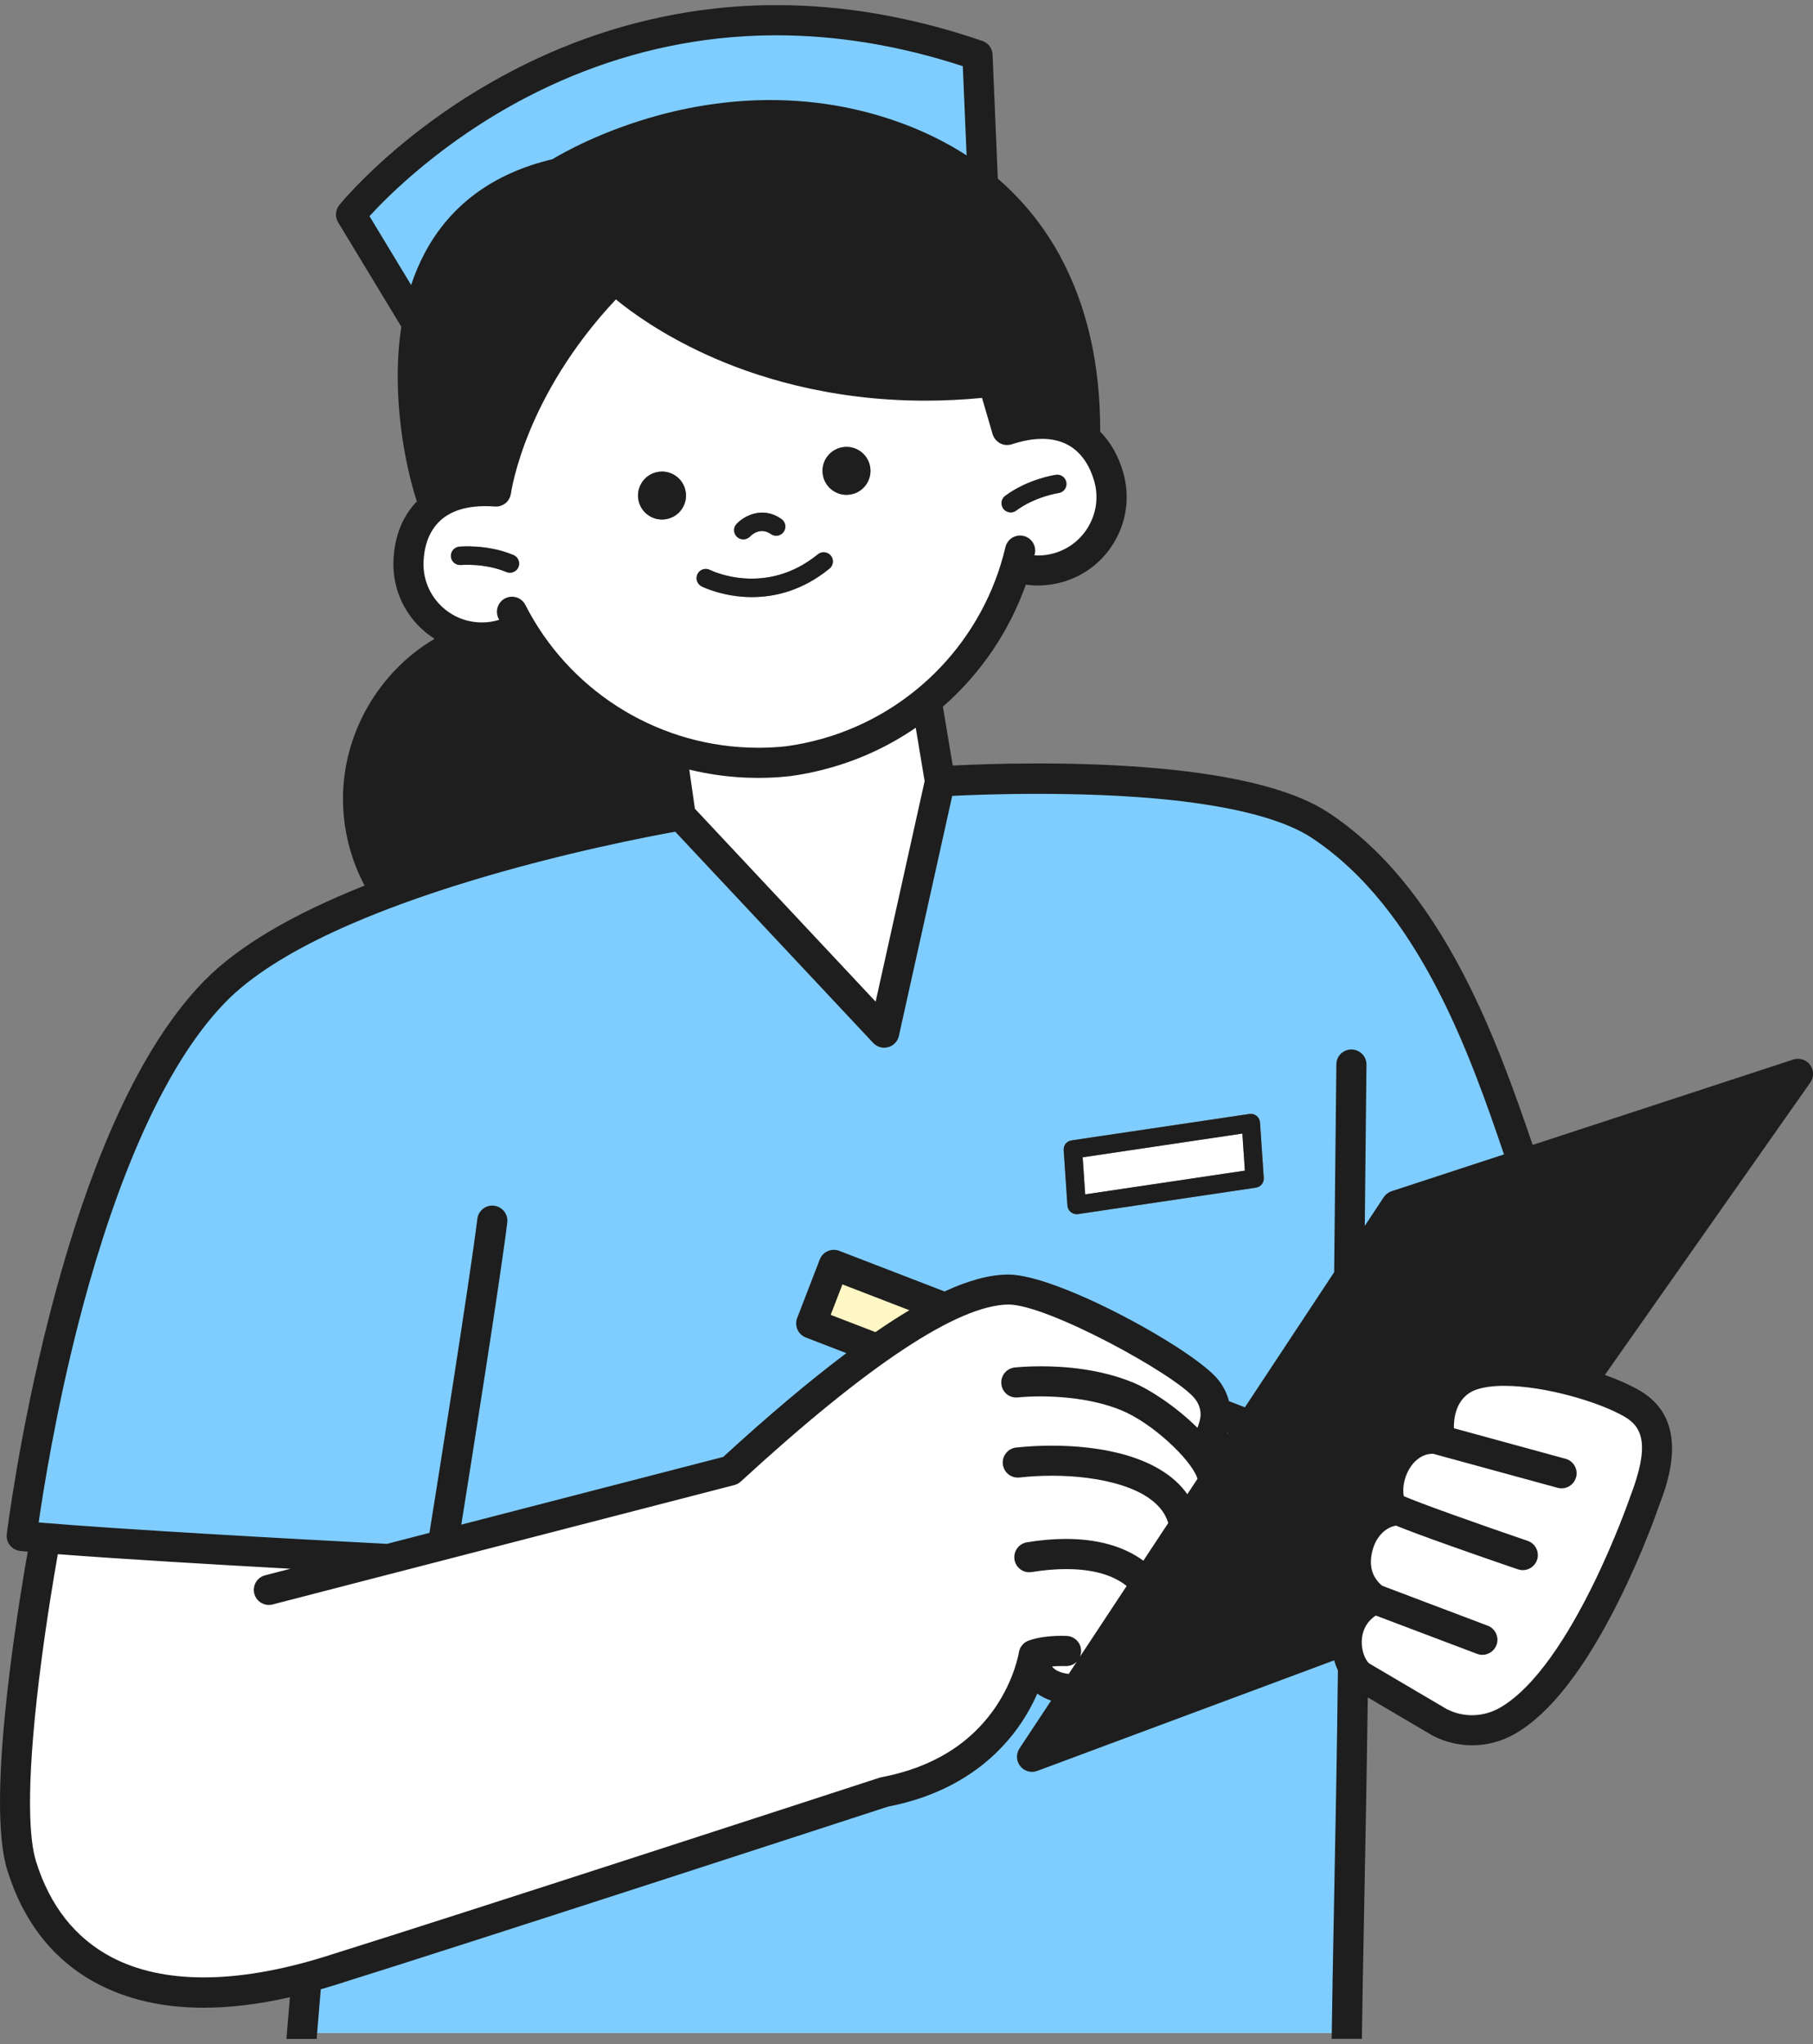
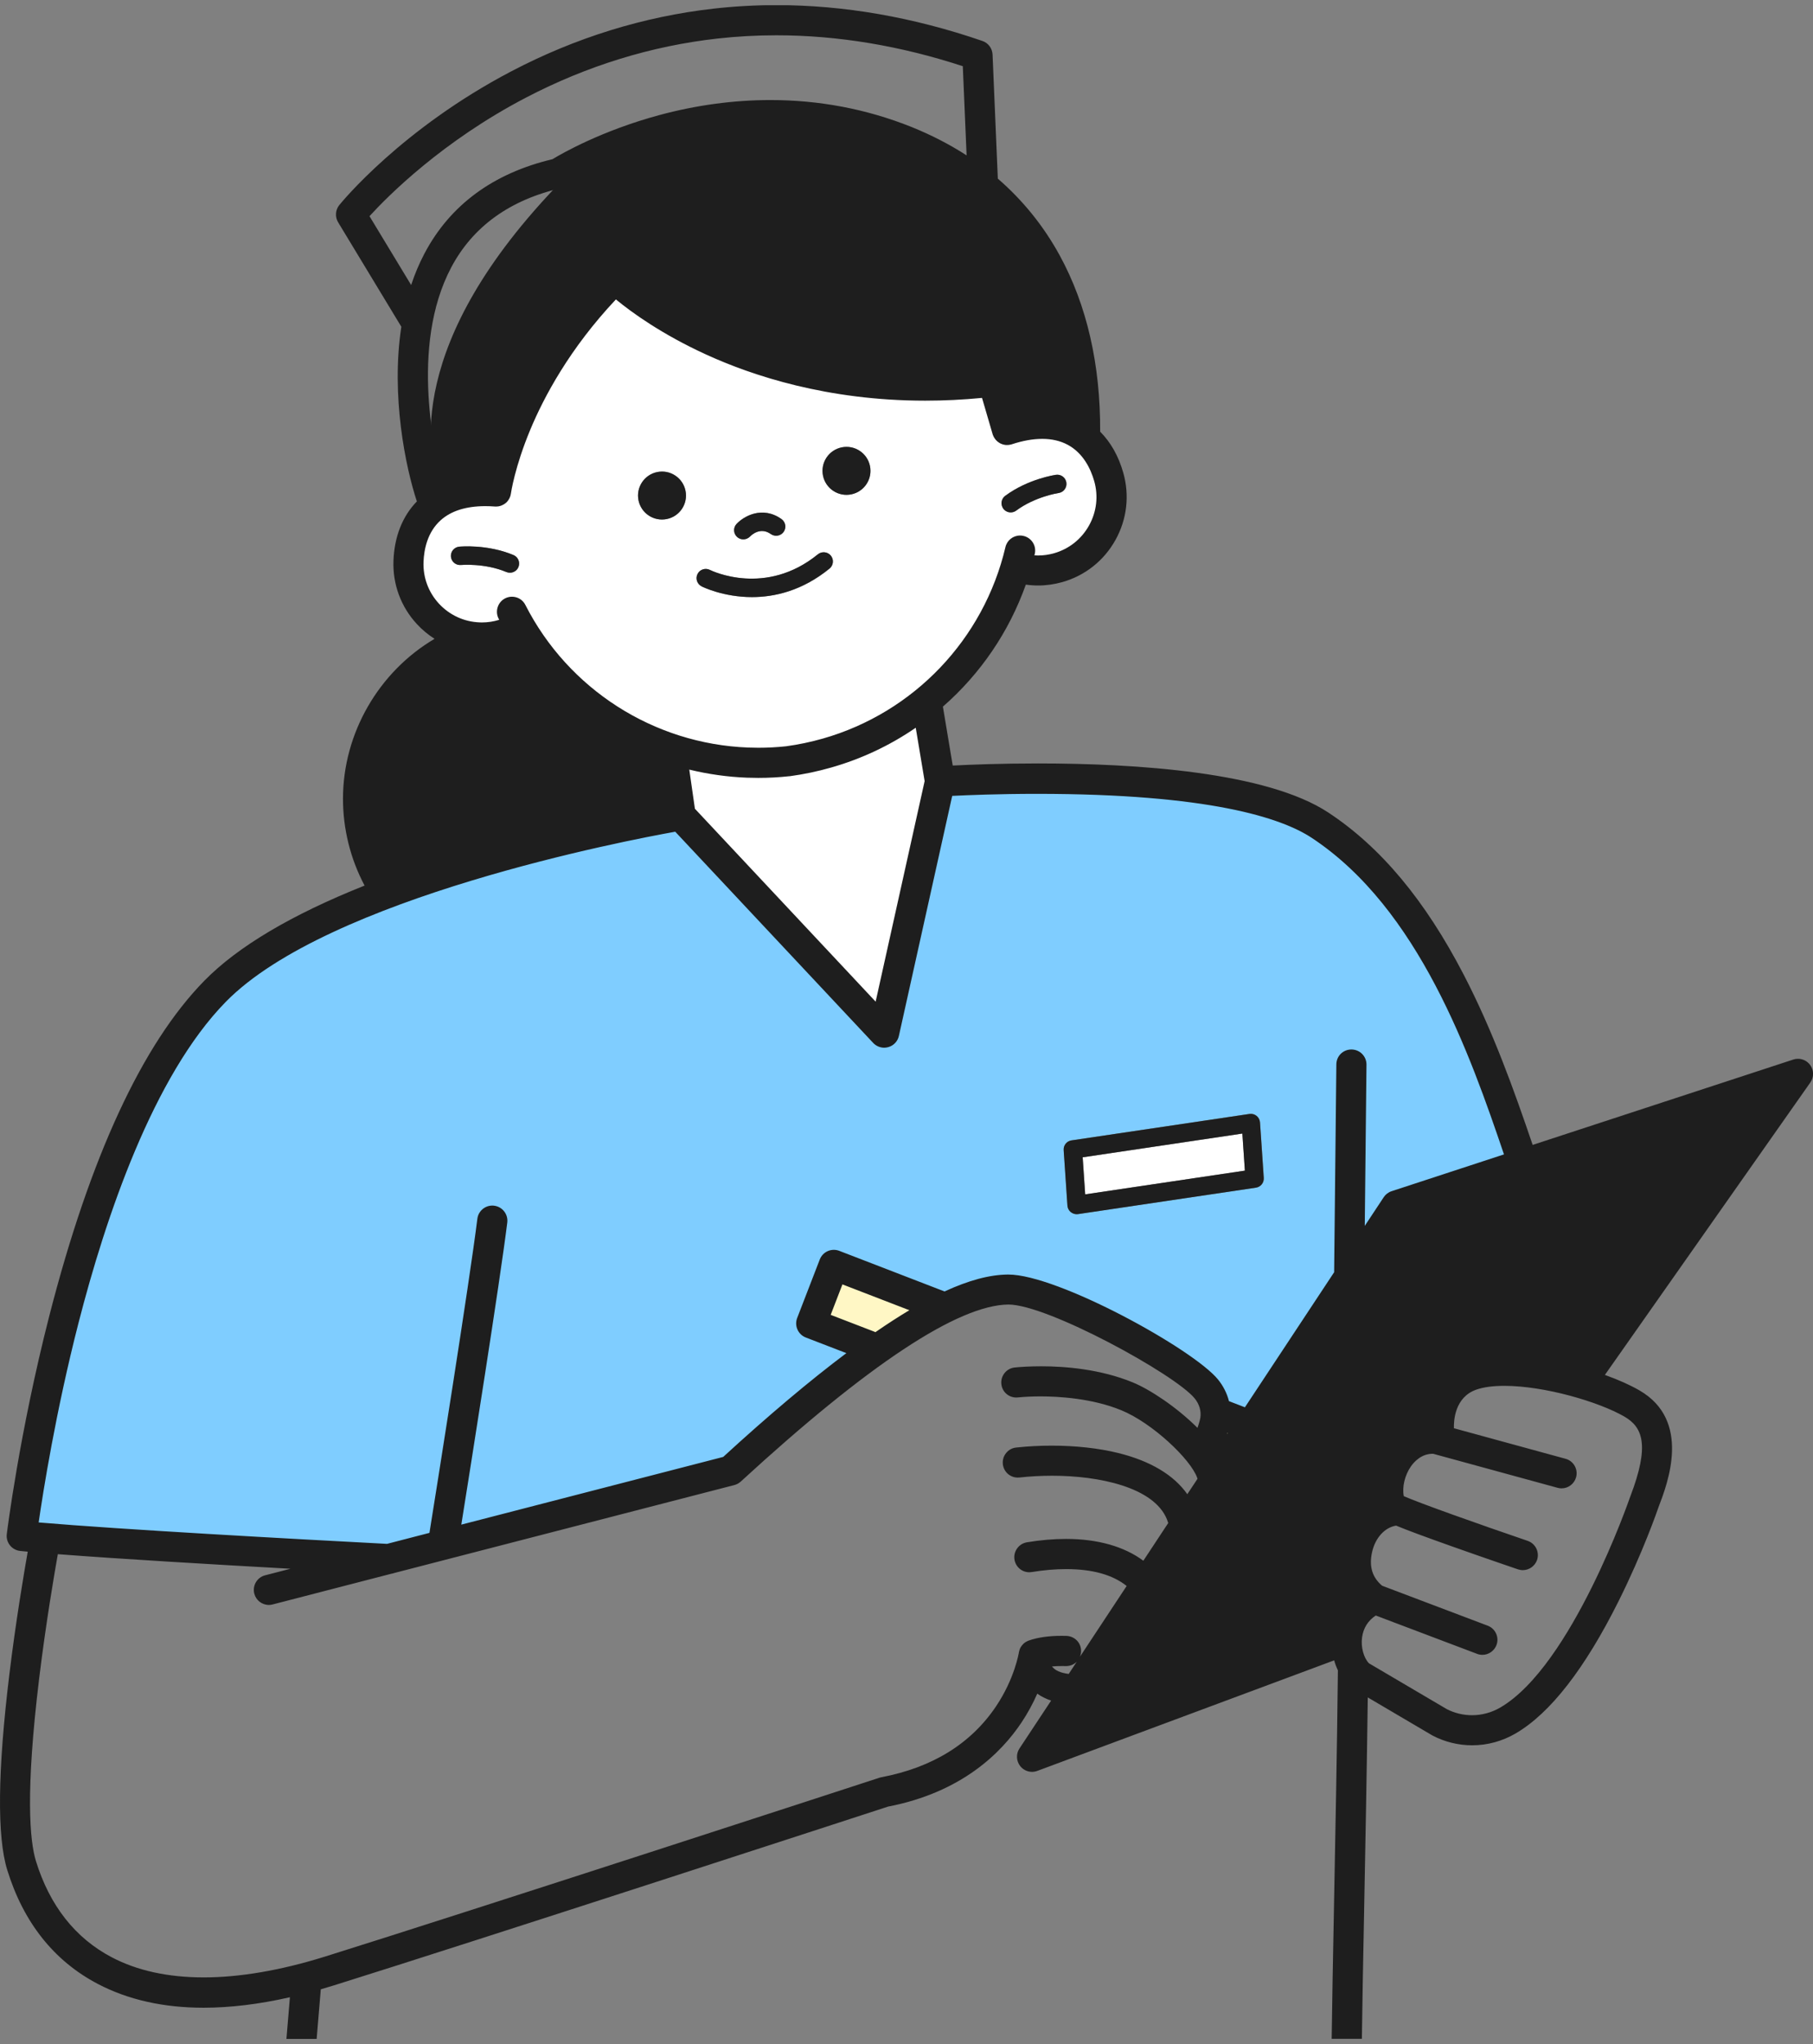
<svg xmlns="http://www.w3.org/2000/svg" width="94" height="106" viewBox="0 0 94 106" fill="none">
  <rect x="0" y="0" width="94" height="106" fill="#808080" stroke="none" />
  <g clip-path="url(#clip0_9950_2740)">
-     <path d="M25.32 24.993C25.608 23.552 26.869 18.802 31.554 14.113C31.74 13.927 32.039 13.927 32.226 14.111C32.243 14.128 33.961 15.792 37.175 17.259C40.137 18.609 45.013 20.063 51.429 19.316C51.661 19.29 51.878 19.433 51.943 19.656L52.543 21.706C53.78 21.385 54.866 21.439 55.778 21.866C55.724 18.815 55.076 16.124 53.839 13.857C52.32 11.07 49.943 9.016 46.777 7.749C42.012 5.842 37.498 6.383 34.551 7.174C31.337 8.037 29.227 9.376 29.207 9.389C29.162 9.419 29.11 9.441 29.055 9.452C26.29 10.08 24.295 11.519 23.127 13.725C20.971 17.801 22.151 23.528 22.776 25.511C23.478 25.145 24.329 24.971 25.32 24.993Z" fill="#1E1E1E" />
-     <path d="M74.862 88.893C75.835 89.396 76.986 89.364 77.939 88.809C81.746 86.588 84.778 77.807 84.808 77.719C84.808 77.712 84.812 77.708 84.815 77.701C85.76 75.233 85.632 73.926 84.375 73.196C82.607 72.169 78.407 71.094 76.45 71.772C74.988 72.279 75.037 74.019 75.096 74.249C75.1 74.266 75.1 74.284 75.105 74.299L81.092 75.937C81.345 76.007 81.495 76.269 81.426 76.525C81.356 76.778 81.094 76.927 80.838 76.858L74.348 75.081C73.599 75.053 73.13 75.549 72.916 75.853C72.504 76.436 72.35 77.229 72.528 77.799C73.176 78.115 76.309 79.233 79.109 80.187C79.358 80.271 79.493 80.542 79.408 80.793C79.341 80.993 79.155 81.116 78.955 81.116C78.903 81.116 78.851 81.108 78.801 81.09C78.784 81.084 77.1 80.51 75.423 79.914C73.811 79.339 72.918 79.008 72.413 78.791C72.387 78.8 72.359 78.808 72.331 78.813C71.616 78.934 71.033 79.567 70.844 80.425C70.654 81.287 70.879 81.985 71.51 82.494L77.029 84.583C77.276 84.677 77.399 84.952 77.306 85.199C77.235 85.389 77.053 85.507 76.86 85.507C76.803 85.507 76.747 85.496 76.691 85.476L71.302 83.437C70.608 83.829 70.385 84.423 70.322 84.867C70.238 85.483 70.435 86.156 70.795 86.492L74.864 88.889L74.862 88.893Z" fill="white" />
-     <path d="M69.669 86.552C69.537 86.292 69.444 86.001 69.392 85.696L53.675 91.549C53.621 91.568 53.564 91.579 53.508 91.579C53.365 91.579 53.226 91.514 53.135 91.399C53.007 91.237 52.996 91.011 53.111 90.838L54.984 88.004C54.362 87.874 53.943 87.622 53.662 87.321C53.456 87.852 53.157 88.483 52.719 89.143C51.692 90.688 49.69 92.678 45.967 93.391C45.115 93.668 24.577 100.366 17.22 102.665C16.913 102.761 16.609 102.852 16.308 102.936C16.327 102.995 16.336 103.06 16.33 103.125L16.137 105.43H69.35C69.368 103.922 69.413 101.638 69.463 99.031C69.537 95.272 69.626 90.602 69.669 86.552Z" fill="#7FCDFF" />
+     <path d="M25.32 24.993C25.608 23.552 26.869 18.802 31.554 14.113C31.74 13.927 32.039 13.927 32.226 14.111C32.243 14.128 33.961 15.792 37.175 17.259C40.137 18.609 45.013 20.063 51.429 19.316C51.661 19.29 51.878 19.433 51.943 19.656L52.543 21.706C53.78 21.385 54.866 21.439 55.778 21.866C55.724 18.815 55.076 16.124 53.839 13.857C52.32 11.07 49.943 9.016 46.777 7.749C42.012 5.842 37.498 6.383 34.551 7.174C31.337 8.037 29.227 9.376 29.207 9.389C29.162 9.419 29.11 9.441 29.055 9.452C20.971 17.801 22.151 23.528 22.776 25.511C23.478 25.145 24.329 24.971 25.32 24.993Z" fill="#1E1E1E" />
    <path d="M45.22 69.339C45.285 69.365 45.341 69.404 45.389 69.45C46.093 68.958 46.758 68.527 47.38 68.158C47.54 68.063 47.694 67.974 47.85 67.888L43.505 66.212L42.678 68.358L45.222 69.339H45.22Z" fill="#FFF7C5" />
    <path d="M62.828 75.397C62.915 75.525 62.991 75.651 63.06 75.779L64.126 74.167L63.441 73.902C63.342 74.331 63.11 74.984 62.828 75.4V75.397Z" fill="#FFF7C5" />
-     <path d="M58.819 82.193C57.386 80.826 54.866 80.993 53.451 81.227C53.191 81.27 52.946 81.093 52.903 80.833C52.859 80.573 53.037 80.328 53.297 80.284C55.921 79.851 58.045 80.243 59.354 81.387L60.907 79.034C60.873 78.913 60.834 78.793 60.784 78.674C59.919 76.568 56.051 75.979 52.825 76.323C52.562 76.351 52.326 76.161 52.3 75.898C52.272 75.636 52.463 75.4 52.725 75.374C54.53 75.181 56.422 75.283 57.917 75.653C59.722 76.1 60.972 76.93 61.553 78.061L62.418 76.754C62.405 76.681 62.385 76.605 62.357 76.531C61.984 75.504 59.978 73.569 58.257 72.86C56.491 72.134 54.251 72.028 52.74 72.173C52.478 72.199 52.244 72.007 52.22 71.744C52.194 71.482 52.387 71.248 52.649 71.224C53.438 71.148 56.194 70.982 58.619 71.981C59.612 72.388 61.133 73.448 62.188 74.6C62.355 74.256 62.498 73.805 62.535 73.571C62.6 73.146 62.47 72.698 62.177 72.338C61.1 71.016 54.404 67.339 52.268 67.359C49.592 67.387 44.859 70.503 38.204 76.618C38.2 76.622 38.194 76.626 38.187 76.631C38.176 76.642 38.163 76.65 38.15 76.659C38.137 76.668 38.124 76.676 38.109 76.685C38.096 76.692 38.085 76.698 38.072 76.702C38.055 76.709 38.038 76.715 38.02 76.722C38.014 76.724 38.007 76.728 37.998 76.731L20.353 81.294C20.314 81.311 20.271 81.322 20.227 81.327L14.065 82.921C14.025 82.932 13.984 82.937 13.945 82.937C13.733 82.937 13.54 82.794 13.484 82.579C13.419 82.323 13.57 82.063 13.826 81.998L17.035 81.168C12.361 80.915 6.409 80.57 2.753 80.282C2.64 80.898 2.127 83.78 1.735 87.008C1.158 91.756 1.106 95.078 1.581 96.612C2.32 99.005 3.691 100.742 5.655 101.774C8.398 103.215 12.299 103.213 16.938 101.761C24.407 99.427 45.487 92.551 45.698 92.482C45.708 92.48 45.717 92.478 45.728 92.476C45.739 92.473 45.748 92.469 45.758 92.467C48.484 91.951 50.552 90.671 51.902 88.66C52.916 87.149 53.128 85.767 53.13 85.754C53.13 85.747 53.132 85.743 53.135 85.736C53.135 85.728 53.139 85.719 53.141 85.71C53.145 85.691 53.152 85.671 53.158 85.652C53.161 85.645 53.163 85.637 53.167 85.63C53.178 85.606 53.189 85.585 53.204 85.563C53.208 85.554 53.215 85.548 53.219 85.541C53.23 85.526 53.243 85.511 53.256 85.498C53.262 85.492 53.267 85.485 53.273 85.478C53.293 85.461 53.312 85.444 53.334 85.429C53.338 85.424 53.345 85.422 53.349 85.42C53.366 85.409 53.386 85.398 53.405 85.39C53.414 85.385 53.421 85.383 53.429 85.379C53.436 85.377 53.44 85.374 53.447 85.372C53.93 85.203 54.552 85.13 55.293 85.149C55.557 85.156 55.765 85.377 55.757 85.639C55.748 85.901 55.531 86.111 55.267 86.103C54.827 86.09 54.439 86.118 54.118 86.178C54.279 86.906 54.946 87.082 55.568 87.132L58.825 82.202L58.819 82.193Z" fill="white" />
    <path d="M22.532 79.736C22.723 78.547 24.623 66.67 25.048 63.244C25.08 62.981 25.319 62.797 25.581 62.828C25.843 62.86 26.029 63.098 25.997 63.361C25.602 66.557 23.932 77.041 23.542 79.476L37.642 75.829C40.203 73.48 42.498 71.558 44.5 70.087L41.885 69.079C41.638 68.984 41.516 68.709 41.612 68.462L42.782 65.426C42.827 65.307 42.918 65.213 43.033 65.161C43.148 65.109 43.28 65.107 43.4 65.153L48.979 67.305C50.24 66.711 51.322 66.412 52.254 66.401C52.262 66.401 52.271 66.401 52.277 66.401C54.722 66.401 61.675 70.213 62.913 71.732C63.192 72.074 63.377 72.473 63.457 72.886L64.662 73.35L69.47 66.069L69.587 55.2C69.589 54.936 69.802 54.725 70.07 54.727C70.335 54.73 70.545 54.946 70.543 55.211L70.443 64.6L71.992 62.253C72.051 62.164 72.14 62.097 72.242 62.063L78.363 60.058C76.443 54.403 73.787 46.901 68.176 43.197C63.832 40.328 51.387 40.861 49.124 40.985L46.31 53.657C46.271 53.83 46.141 53.967 45.969 54.015C45.928 54.025 45.885 54.032 45.844 54.032C45.714 54.032 45.586 53.978 45.495 53.88L35.12 42.807C32.929 43.191 16.96 46.157 11.491 51.744C7.68 55.636 5.194 63.016 3.781 68.522C2.514 73.456 1.859 77.805 1.664 79.227C5.796 79.593 14.863 80.094 20.096 80.369L22.534 79.738L22.532 79.736ZM55.556 59.135L64.783 57.763C64.915 57.744 65.049 57.781 65.153 57.863C65.257 57.948 65.323 58.069 65.331 58.203L65.526 61.081C65.543 61.33 65.366 61.549 65.121 61.586L55.894 62.958C55.87 62.962 55.846 62.962 55.825 62.962C55.716 62.962 55.61 62.925 55.526 62.856C55.422 62.771 55.357 62.65 55.348 62.516L55.153 59.638C55.136 59.389 55.313 59.17 55.558 59.133L55.556 59.135Z" fill="#7FCDFF" />
    <path d="M20.233 45.74C21.787 45.166 23.492 44.612 25.349 44.081C29.631 42.856 33.462 42.13 34.754 41.898L34.366 39.181C31.265 38.078 28.584 35.959 26.797 33.129C26.779 33.14 26.76 33.153 26.74 33.161C26.186 33.411 25.598 33.536 24.989 33.536C24.933 33.536 24.877 33.536 24.818 33.534C24.753 33.532 24.688 33.528 24.623 33.521C24.593 33.541 24.56 33.558 24.526 33.571C21.243 34.769 19.039 37.924 19.039 41.42C19.039 42.926 19.444 44.401 20.209 45.686C20.22 45.704 20.227 45.721 20.235 45.74H20.233Z" fill="#1E1E1E" />
    <path d="M40.907 39.951C40.907 39.951 40.898 39.951 40.894 39.951C40.374 40.007 39.845 40.033 39.319 40.033C39.126 40.033 38.935 40.029 38.742 40.022C37.59 39.979 36.461 39.799 35.375 39.498L35.743 42.072L45.573 52.562L48.249 40.51L47.698 37.205C46.305 38.228 44.725 39.014 43.014 39.504C42.322 39.701 41.614 39.849 40.907 39.944V39.951Z" fill="white" />
    <path d="M64.545 60.706L64.415 58.782L56.135 60.015L56.265 61.937L64.545 60.706Z" fill="white" />
    <path d="M26.313 32.306C26.248 32.185 26.183 32.066 26.121 31.942C26.001 31.708 26.095 31.42 26.329 31.301C26.563 31.182 26.851 31.275 26.97 31.509C29.245 35.979 33.77 38.879 38.78 39.069C39.45 39.096 40.126 39.074 40.786 39.002C41.445 38.913 42.106 38.775 42.752 38.591C47.571 37.215 51.279 33.325 52.427 28.441C52.488 28.185 52.746 28.024 53.002 28.085C53.257 28.146 53.418 28.402 53.357 28.659C53.324 28.794 53.292 28.926 53.255 29.058C53.749 29.145 54.248 29.117 54.735 28.978C56.501 28.473 57.528 26.625 57.023 24.859C56.831 24.183 56.408 23.277 55.496 22.789C54.674 22.352 53.621 22.338 52.364 22.748C52.362 22.748 52.36 22.748 52.358 22.748C52.356 22.748 52.354 22.748 52.352 22.75C52.339 22.755 52.325 22.755 52.31 22.757C52.295 22.759 52.278 22.763 52.263 22.765C52.248 22.765 52.232 22.765 52.217 22.765C52.202 22.765 52.185 22.765 52.169 22.765C52.154 22.765 52.139 22.761 52.126 22.757C52.111 22.755 52.096 22.75 52.081 22.746C52.068 22.741 52.052 22.735 52.039 22.731C52.024 22.724 52.009 22.72 51.996 22.711C51.983 22.705 51.972 22.696 51.959 22.687C51.946 22.679 51.931 22.67 51.92 22.659C51.909 22.651 51.899 22.64 51.888 22.629C51.877 22.618 51.864 22.607 51.853 22.594C51.844 22.583 51.836 22.57 51.827 22.557C51.818 22.544 51.808 22.531 51.801 22.518C51.795 22.505 51.788 22.49 51.782 22.475C51.777 22.462 51.769 22.451 51.764 22.436C51.764 22.434 51.764 22.432 51.764 22.43C51.764 22.427 51.764 22.425 51.762 22.423L51.14 20.299C44.681 20.969 39.755 19.482 36.736 18.1C34.206 16.941 32.585 15.682 31.913 15.103C29.371 17.74 27.962 20.375 27.221 22.15C26.385 24.154 26.194 25.528 26.192 25.543C26.192 25.556 26.186 25.569 26.183 25.582C26.181 25.595 26.179 25.608 26.175 25.621C26.17 25.639 26.162 25.654 26.155 25.669C26.151 25.682 26.147 25.693 26.14 25.706C26.131 25.721 26.121 25.736 26.112 25.749C26.105 25.76 26.099 25.771 26.092 25.78C26.075 25.801 26.056 25.823 26.034 25.84C26.023 25.849 26.012 25.855 26.001 25.864C25.988 25.873 25.978 25.884 25.962 25.89C25.949 25.897 25.936 25.903 25.923 25.91C25.91 25.916 25.897 25.923 25.884 25.927C25.871 25.931 25.856 25.936 25.841 25.94C25.826 25.944 25.813 25.949 25.798 25.951C25.782 25.953 25.767 25.953 25.752 25.955C25.741 25.955 25.733 25.957 25.722 25.957C25.715 25.957 25.707 25.957 25.7 25.957C25.696 25.957 25.692 25.957 25.685 25.957C24.367 25.858 23.347 26.122 22.654 26.742C21.882 27.431 21.687 28.412 21.659 29.114C21.624 30.003 21.938 30.852 22.543 31.507C23.148 32.159 23.971 32.538 24.859 32.573C25.366 32.593 25.856 32.499 26.316 32.3L26.313 32.306ZM52.12 25.71C53.301 24.835 54.692 24.629 54.75 24.62C55.01 24.583 55.253 24.765 55.29 25.026C55.327 25.285 55.147 25.528 54.885 25.565C54.872 25.565 53.669 25.749 52.687 26.477C52.603 26.54 52.503 26.57 52.404 26.57C52.258 26.57 52.113 26.503 52.02 26.378C51.864 26.165 51.907 25.866 52.12 25.71ZM43.76 23.181C44.442 23.11 45.055 23.604 45.127 24.287C45.198 24.969 44.704 25.582 44.022 25.654C43.339 25.725 42.726 25.231 42.654 24.549C42.583 23.866 43.077 23.253 43.76 23.181ZM38.188 27.169C38.559 26.772 39.523 26.209 40.518 26.915C40.732 27.067 40.784 27.366 40.63 27.58C40.479 27.795 40.18 27.847 39.965 27.693C39.426 27.312 38.968 27.734 38.884 27.823C38.791 27.921 38.665 27.968 38.539 27.968C38.42 27.968 38.303 27.925 38.21 27.838C38.019 27.658 38.011 27.359 38.188 27.169ZM36.166 29.767C36.284 29.531 36.572 29.437 36.806 29.554C36.923 29.613 39.705 30.948 42.407 28.746C42.611 28.579 42.912 28.61 43.079 28.816C43.246 29.019 43.216 29.32 43.01 29.487C41.597 30.64 40.162 30.965 38.99 30.965C37.514 30.965 36.455 30.447 36.379 30.41C36.143 30.291 36.047 30.005 36.166 29.769V29.767ZM34.193 24.46C34.875 24.388 35.488 24.883 35.56 25.565C35.631 26.248 35.137 26.861 34.455 26.932C33.772 27.004 33.159 26.51 33.087 25.827C33.016 25.145 33.51 24.531 34.193 24.46ZM23.902 29.299C23.639 29.323 23.405 29.132 23.382 28.87C23.356 28.607 23.548 28.373 23.811 28.35C23.869 28.343 25.269 28.215 26.625 28.783C26.868 28.885 26.983 29.164 26.881 29.407C26.805 29.589 26.628 29.7 26.441 29.7C26.381 29.7 26.318 29.687 26.257 29.663C25.13 29.19 23.917 29.297 23.906 29.299H23.902Z" fill="white" />
    <path d="M69.914 80.224C70.137 79.205 70.776 78.401 71.608 78.044C71.359 77.192 71.558 76.126 72.139 75.305C72.635 74.603 73.346 74.189 74.124 74.135C74.068 73.227 74.406 71.474 76.139 70.871C77.561 70.379 79.799 70.635 81.765 71.168L92.004 56.593L72.698 62.916L54.715 90.142L69.387 84.677C69.509 83.918 69.892 83.281 70.49 82.831C69.897 82.131 69.691 81.225 69.912 80.222L69.914 80.224Z" fill="#1E1E1E" />
-     <path d="M28.764 8.539C29.174 8.285 31.221 7.082 34.27 6.259C37.365 5.423 42.11 4.848 47.131 6.859C48.347 7.347 49.452 7.945 50.446 8.647L50.217 3.212C45.794 1.734 41.408 1.225 37.172 1.698C33.705 2.085 30.324 3.128 27.13 4.796C22.491 7.219 19.574 10.287 18.785 11.176L21.414 15.518C21.622 14.745 21.906 13.991 22.283 13.278C23.576 10.836 25.756 9.241 28.764 8.539Z" fill="#7FCDFF" />
-     <path d="M34.237 29.055C34.373 30.533 33.288 31.842 31.81 31.979C30.332 32.115 29.023 31.029 28.887 29.552C28.75 28.074 29.836 26.765 31.314 26.628C32.791 26.492 34.1 27.577 34.237 29.055Z" fill="white" />
    <path d="M50.108 27.768C50.314 26.298 49.29 24.94 47.82 24.733C46.35 24.527 44.992 25.551 44.786 27.021C44.579 28.49 45.603 29.849 47.073 30.055C48.543 30.261 49.901 29.237 50.108 27.768Z" fill="white" />
    <path d="M34.455 26.934C35.137 26.863 35.633 26.25 35.56 25.567C35.488 24.884 34.875 24.388 34.193 24.462C33.51 24.533 33.014 25.147 33.087 25.829C33.159 26.512 33.772 27.008 34.455 26.934Z" fill="#1E1E1E" />
    <path d="M44.019 25.653C44.702 25.582 45.198 24.968 45.124 24.286C45.053 23.603 44.44 23.107 43.757 23.181C43.074 23.254 42.578 23.865 42.652 24.548C42.723 25.23 43.337 25.727 44.019 25.653Z" fill="#1E1E1E" />
    <path d="M26.439 29.699C26.625 29.699 26.803 29.589 26.879 29.407C26.98 29.164 26.866 28.884 26.623 28.783C25.266 28.213 23.869 28.343 23.808 28.349C23.546 28.375 23.355 28.607 23.379 28.869C23.405 29.131 23.637 29.324 23.899 29.298C23.912 29.298 25.123 29.19 26.25 29.662C26.311 29.688 26.374 29.699 26.434 29.699H26.439Z" fill="#1E1E1E" />
    <path d="M52.403 26.572C52.502 26.572 52.602 26.542 52.687 26.479C53.668 25.751 54.873 25.569 54.884 25.567C55.144 25.53 55.326 25.287 55.289 25.027C55.252 24.767 55.01 24.585 54.75 24.622C54.691 24.631 53.302 24.837 52.119 25.712C51.907 25.868 51.863 26.167 52.019 26.379C52.112 26.505 52.258 26.572 52.403 26.572Z" fill="#1E1E1E" />
    <path d="M38.54 27.97C38.666 27.97 38.791 27.92 38.885 27.825C38.971 27.736 39.428 27.313 39.966 27.695C40.18 27.846 40.479 27.797 40.631 27.582C40.783 27.367 40.733 27.069 40.518 26.917C39.524 26.213 38.559 26.774 38.189 27.17C38.009 27.361 38.02 27.66 38.211 27.84C38.302 27.927 38.421 27.97 38.54 27.97Z" fill="#1E1E1E" />
    <path d="M36.377 30.407C36.455 30.446 37.515 30.962 38.988 30.962C40.16 30.962 41.595 30.635 43.008 29.484C43.212 29.317 43.242 29.016 43.077 28.812C42.91 28.609 42.609 28.578 42.406 28.743C39.703 30.945 36.921 29.61 36.804 29.552C36.568 29.434 36.282 29.53 36.165 29.764C36.045 30 36.141 30.286 36.377 30.405V30.407Z" fill="#1E1E1E" />
    <path d="M69.044 105.73L69.049 105.423C69.066 103.902 69.114 101.531 69.161 99.022C69.233 95.294 69.324 90.662 69.367 86.618C69.289 86.453 69.224 86.28 69.174 86.1L53.782 91.832C53.696 91.864 53.602 91.882 53.509 91.882C53.271 91.882 53.048 91.773 52.898 91.587C52.688 91.32 52.671 90.952 52.857 90.67L54.498 88.187C54.229 88.096 53.988 87.975 53.78 87.827C53.555 88.343 53.282 88.841 52.97 89.311C51.914 90.9 49.856 92.948 46.042 93.684C44.939 94.044 24.574 100.684 17.311 102.955C17.083 103.026 16.855 103.093 16.632 103.158L16.418 105.73H14.851L15.031 103.57C13.436 103.932 11.932 104.114 10.556 104.114C8.476 104.114 6.63 103.698 5.067 102.877C2.796 101.683 1.219 99.695 0.376 96.972C-0.159 95.242 -0.123 91.834 0.484 86.839C0.82 84.063 1.249 81.537 1.438 80.464C1.303 80.451 1.175 80.44 1.052 80.427C0.844 80.407 0.649 80.301 0.519 80.139C0.387 79.976 0.326 79.762 0.352 79.556C0.358 79.504 0.996 74.32 2.562 68.214C4.675 59.982 7.377 54.142 10.595 50.857C12.326 49.089 15.122 47.429 18.903 45.923C18.169 44.54 17.783 42.989 17.783 41.418C17.783 38.035 19.629 34.839 22.531 33.127C22.197 32.914 21.891 32.661 21.618 32.366C20.786 31.467 20.353 30.297 20.401 29.07C20.448 27.826 20.866 26.769 21.614 26.002C21.027 24.227 20.262 20.53 20.808 16.944L17.532 11.529C17.363 11.249 17.386 10.887 17.592 10.634C17.722 10.474 20.83 6.675 26.511 3.698C29.848 1.949 33.381 0.857 37.006 0.447C38.076 0.326 39.173 0.265 40.261 0.265C43.76 0.265 47.353 0.891 50.935 2.124C51.24 2.228 51.446 2.506 51.462 2.829L51.735 9.264C53.035 10.387 54.114 11.726 54.946 13.249C56.352 15.828 57.057 18.901 57.041 22.385C57.592 22.938 57.993 23.653 58.238 24.511C58.574 25.688 58.431 26.927 57.835 28C57.239 29.073 56.261 29.848 55.085 30.184C54.671 30.301 54.246 30.362 53.826 30.362C53.613 30.362 53.399 30.347 53.187 30.316C52.32 32.758 50.84 34.938 48.887 36.644L49.397 39.699C50.302 39.652 51.889 39.589 53.819 39.589C58.925 39.589 65.683 40.031 68.873 42.137C71.595 43.934 73.889 46.685 75.894 50.551C77.393 53.446 78.486 56.489 79.465 59.371L92.978 54.944C93.056 54.918 93.138 54.905 93.221 54.905C93.468 54.905 93.702 55.024 93.849 55.221C94.051 55.492 94.055 55.858 93.86 56.136L83.21 71.298C83.912 71.551 84.529 71.826 85.01 72.106C87.706 73.671 86.464 76.919 85.996 78.141C85.918 78.368 85.171 80.52 83.927 83.016C82.174 86.531 80.375 88.846 78.579 89.892C77.892 90.293 77.114 90.505 76.327 90.505C75.619 90.505 74.91 90.332 74.277 90.001C74.266 89.994 74.254 89.988 74.243 89.981L70.916 88.022C70.869 91.695 70.791 95.737 70.728 99.011V99.05C70.678 101.548 70.633 103.908 70.615 105.427L70.611 105.726H69.049L69.044 105.73ZM2.998 80.596C2.831 81.532 2.38 84.161 2.031 87.034C1.31 92.978 1.544 95.47 1.864 96.512C2.58 98.824 3.901 100.502 5.791 101.496C7.109 102.19 8.714 102.541 10.565 102.541C12.415 102.541 14.556 102.179 16.842 101.464C24.197 99.165 44.727 92.471 45.596 92.187L45.615 92.18L45.656 92.172L45.678 92.165L45.697 92.161C48.339 91.66 50.341 90.423 51.644 88.482C52.61 87.043 52.822 85.712 52.825 85.699C52.825 85.699 52.835 85.647 52.838 85.634C52.846 85.597 52.857 85.567 52.868 85.534C52.872 85.522 52.877 85.508 52.883 85.493C52.898 85.459 52.918 85.422 52.942 85.387L52.963 85.357C52.985 85.326 53.004 85.303 53.026 85.279L53.052 85.251C53.085 85.22 53.117 85.192 53.152 85.168L53.182 85.149C53.208 85.132 53.239 85.116 53.271 85.101C53.286 85.095 53.345 85.071 53.345 85.071C53.802 84.91 54.378 84.828 55.05 84.828C55.13 84.828 55.21 84.828 55.293 84.832C55.501 84.839 55.696 84.926 55.839 85.075C55.982 85.227 56.058 85.424 56.051 85.634C56.049 85.734 56.027 85.827 55.993 85.912L58.415 82.243C57.691 81.662 56.638 81.368 55.28 81.368C54.714 81.368 54.114 81.419 53.496 81.521C53.453 81.528 53.41 81.532 53.368 81.532C52.985 81.532 52.662 81.257 52.599 80.878C52.565 80.672 52.614 80.466 52.736 80.295C52.857 80.126 53.037 80.013 53.243 79.978C53.949 79.861 54.632 79.803 55.271 79.803C56.907 79.803 58.283 80.193 59.28 80.934L60.571 78.977C60.55 78.91 60.526 78.845 60.5 78.78C59.817 77.118 56.981 76.526 54.552 76.526C53.984 76.526 53.414 76.557 52.853 76.618C52.825 76.62 52.796 76.622 52.77 76.622C52.37 76.622 52.038 76.323 51.995 75.924C51.973 75.716 52.032 75.512 52.164 75.35C52.294 75.187 52.48 75.085 52.688 75.064C53.293 74.999 53.91 74.966 54.528 74.966C55.776 74.966 56.972 75.099 57.986 75.35C59.642 75.759 60.866 76.492 61.559 77.484L62.088 76.685C62.082 76.663 62.075 76.644 62.069 76.624C61.72 75.662 59.75 73.794 58.138 73.131C56.615 72.505 54.866 72.412 53.958 72.412C53.544 72.412 53.143 72.429 52.766 72.466C52.74 72.468 52.716 72.47 52.692 72.47C52.287 72.47 51.953 72.167 51.917 71.763C51.897 71.555 51.96 71.354 52.092 71.192C52.224 71.031 52.413 70.931 52.621 70.912C52.911 70.884 53.384 70.851 53.984 70.851C55.223 70.851 57.054 70.996 58.736 71.688C59.611 72.047 60.987 72.949 62.086 74.043C62.162 73.833 62.216 73.632 62.236 73.512C62.288 73.172 62.181 72.81 61.941 72.516C60.929 71.272 54.318 67.648 52.283 67.648C49.669 67.677 45.006 70.765 38.408 76.828L38.393 76.841L38.367 76.86C38.367 76.86 38.341 76.882 38.319 76.897C38.3 76.91 38.276 76.925 38.254 76.938C38.237 76.949 38.217 76.958 38.196 76.966C38.169 76.977 38.146 76.988 38.12 76.995C38.105 77.001 38.089 77.005 38.074 77.01L20.446 81.569C20.396 81.588 20.342 81.602 20.284 81.61L14.136 83.201C14.071 83.218 14.006 83.227 13.941 83.227C13.585 83.227 13.274 82.986 13.185 82.642C13.133 82.44 13.163 82.23 13.267 82.05C13.373 81.87 13.542 81.742 13.744 81.69L15.061 81.35C11.011 81.125 6.207 80.841 2.998 80.594V80.596ZM55.479 89.532L69.12 84.453C69.259 83.797 69.586 83.229 70.071 82.785C69.556 82.046 69.397 81.144 69.616 80.156C69.837 79.151 70.442 78.316 71.254 77.874C71.077 76.973 71.311 75.944 71.889 75.127C72.379 74.435 73.053 73.996 73.814 73.863C73.838 72.808 74.319 71.178 76.039 70.583C76.574 70.396 77.24 70.303 78.011 70.303C79.069 70.303 80.349 70.485 81.636 70.819L91.229 57.165L72.893 63.172L55.481 89.532H55.479ZM75.016 88.631C75.409 88.833 75.866 88.945 76.321 88.945C76.83 88.945 77.337 88.807 77.786 88.547C81.5 86.38 84.49 77.707 84.52 77.621L84.531 77.593C85.558 74.908 85.151 74 84.222 73.46C82.895 72.691 80.076 71.865 77.996 71.865C77.409 71.865 76.921 71.93 76.548 72.06C75.421 72.451 75.37 73.681 75.382 74.063L81.17 75.647C81.587 75.759 81.831 76.191 81.716 76.607C81.623 76.945 81.313 77.181 80.965 77.181C80.895 77.181 80.826 77.172 80.759 77.153L74.303 75.387H74.286C73.703 75.387 73.333 75.79 73.161 76.03C72.836 76.49 72.689 77.109 72.784 77.586C73.64 77.961 76.652 79.031 79.205 79.903C79.612 80.041 79.831 80.486 79.693 80.893C79.584 81.209 79.287 81.422 78.954 81.422C78.869 81.422 78.785 81.406 78.702 81.38C78.687 81.376 77.005 80.802 75.32 80.204C73.807 79.666 72.916 79.335 72.388 79.114C72.386 79.114 72.381 79.114 72.379 79.114C71.787 79.213 71.3 79.755 71.138 80.492C70.975 81.227 71.146 81.796 71.66 82.23L77.133 84.302C77.328 84.375 77.482 84.52 77.569 84.711C77.656 84.902 77.662 85.114 77.588 85.309C77.474 85.61 77.181 85.814 76.858 85.814C76.763 85.814 76.67 85.797 76.581 85.762L71.33 83.775C70.927 84.041 70.687 84.423 70.62 84.91C70.55 85.407 70.704 85.974 70.977 86.252L75.016 88.631ZM54.545 86.416C54.703 86.627 54.981 86.748 55.41 86.804L55.83 86.167C55.689 86.31 55.494 86.397 55.275 86.397H55.249C55.184 86.397 55.119 86.395 55.056 86.395C54.874 86.395 54.703 86.401 54.543 86.416H54.545ZM2.01 78.949C6.283 79.313 15.087 79.799 20.067 80.059L22.266 79.489C22.589 77.476 24.342 66.489 24.75 63.202C24.797 62.812 25.131 62.517 25.525 62.517C25.558 62.517 25.588 62.517 25.621 62.524C26.048 62.576 26.353 62.968 26.301 63.395C25.926 66.437 24.381 76.162 23.918 79.062L37.496 75.551C39.847 73.395 41.992 71.588 43.882 70.169L41.78 69.358C41.379 69.204 41.177 68.751 41.331 68.348L42.503 65.313C42.579 65.118 42.724 64.964 42.915 64.879C43.015 64.834 43.123 64.812 43.231 64.812C43.327 64.812 43.422 64.829 43.513 64.864L48.972 66.97C50.226 66.392 51.301 66.103 52.252 66.093H52.281C54.84 66.093 61.865 69.956 63.152 71.536C63.421 71.868 63.616 72.251 63.72 72.659L64.546 72.977L69.172 65.974L69.287 55.193C69.291 54.76 69.636 54.422 70.069 54.422C70.284 54.424 70.479 54.506 70.626 54.656C70.771 54.805 70.851 55.002 70.849 55.21L70.76 63.57L71.742 62.084C71.837 61.939 71.983 61.826 72.149 61.772L77.978 59.863C76.225 54.701 73.571 47.119 68.01 43.448C66.433 42.408 62.682 41.166 53.763 41.166C51.782 41.166 50.155 41.233 49.37 41.272L46.605 53.719C46.543 54.003 46.33 54.227 46.048 54.302C45.981 54.32 45.912 54.331 45.843 54.331C45.628 54.331 45.42 54.239 45.273 54.083L35.01 43.13C32.548 43.569 17.012 46.534 11.707 51.951C7.943 55.795 5.477 63.124 4.073 68.593C2.885 73.22 2.231 77.38 2.005 78.947L2.01 78.949ZM63.623 74.368L63.661 74.31L63.644 74.303C63.638 74.325 63.631 74.347 63.625 74.368H63.623ZM45.329 69.055C45.349 69.064 45.368 69.072 45.388 69.081C46.005 68.654 46.597 68.273 47.147 67.943L43.678 66.604L43.069 68.184L45.329 69.055ZM45.401 51.938L47.94 40.505L47.479 37.738C46.135 38.661 44.662 39.355 43.095 39.801C42.391 40.003 41.669 40.154 40.945 40.252H40.919C40.395 40.31 39.853 40.339 39.316 40.339C39.121 40.339 38.924 40.334 38.729 40.328C37.723 40.289 36.718 40.148 35.738 39.909L36.029 41.938L45.398 51.94L45.401 51.938ZM24.691 33.831C24.672 33.84 24.65 33.849 24.63 33.857C21.467 35.012 19.341 38.052 19.341 41.422C19.341 42.809 19.696 44.167 20.372 45.368C21.868 44.822 23.515 44.293 25.265 43.793C29.25 42.653 32.813 41.949 34.41 41.656L34.089 39.407C31.066 38.291 28.451 36.208 26.683 33.517C26.143 33.734 25.573 33.842 24.988 33.842C24.927 33.842 24.867 33.842 24.806 33.838C24.767 33.838 24.728 33.833 24.691 33.831ZM26.544 30.943C26.839 30.943 27.107 31.105 27.239 31.369C29.465 35.742 33.892 38.577 38.789 38.765C38.965 38.772 39.14 38.776 39.318 38.776C39.799 38.776 40.28 38.75 40.752 38.7C41.387 38.614 42.035 38.479 42.666 38.299C47.379 36.954 51.007 33.149 52.129 28.373C52.211 28.017 52.526 27.77 52.89 27.77C52.95 27.77 53.011 27.777 53.069 27.792C53.273 27.84 53.444 27.963 53.555 28.141C53.665 28.318 53.698 28.529 53.65 28.73C53.644 28.754 53.639 28.776 53.633 28.799C53.696 28.804 53.758 28.806 53.821 28.806C54.099 28.806 54.378 28.767 54.651 28.689C55.427 28.468 56.073 27.954 56.465 27.248C56.859 26.539 56.953 25.722 56.732 24.947C56.554 24.327 56.172 23.499 55.351 23.061C54.974 22.86 54.532 22.758 54.04 22.758C53.548 22.758 53.03 22.853 52.456 23.04L52.432 23.048H52.428C52.413 23.053 52.391 23.057 52.37 23.061C52.337 23.068 52.313 23.072 52.289 23.074H52.276L52.192 23.077C52.172 23.077 52.155 23.077 52.136 23.074C52.116 23.074 52.092 23.068 52.071 23.064C52.036 23.057 52.012 23.053 51.988 23.044C51.969 23.038 51.947 23.029 51.925 23.02C51.895 23.007 51.871 22.999 51.849 22.986C51.834 22.977 51.817 22.966 51.8 22.955C51.765 22.934 51.745 22.921 51.728 22.905C51.711 22.892 51.696 22.877 51.68 22.862C51.652 22.836 51.637 22.819 51.62 22.799C51.607 22.784 51.594 22.765 51.581 22.745C51.559 22.712 51.546 22.693 51.533 22.674C51.522 22.652 51.511 22.632 51.503 22.611C51.49 22.582 51.481 22.561 51.472 22.539L50.916 20.634C49.927 20.73 48.937 20.777 47.966 20.777C42.891 20.777 38.989 19.475 36.607 18.383C34.308 17.33 32.754 16.203 31.933 15.527C29.536 18.073 28.199 20.591 27.497 22.275C26.683 24.227 26.492 25.577 26.49 25.592C26.488 25.614 26.483 25.634 26.477 25.655C26.472 25.681 26.466 25.701 26.462 25.72C26.455 25.744 26.444 25.77 26.433 25.794C26.422 25.82 26.416 25.837 26.405 25.855C26.392 25.881 26.377 25.902 26.362 25.924C26.347 25.946 26.336 25.963 26.325 25.978C26.297 26.015 26.264 26.047 26.23 26.078C26.215 26.091 26.197 26.104 26.18 26.115C26.149 26.136 26.132 26.149 26.113 26.16C26.098 26.169 26.076 26.18 26.056 26.188C26.022 26.203 26.004 26.212 25.985 26.221C25.963 26.23 25.944 26.234 25.922 26.24C25.889 26.249 25.868 26.253 25.844 26.258C25.82 26.262 25.798 26.264 25.777 26.264C25.755 26.266 25.738 26.268 25.718 26.268H25.671L25.655 26.266C25.488 26.253 25.32 26.247 25.159 26.247C24.169 26.247 23.391 26.492 22.851 26.975C22.158 27.595 21.985 28.49 21.959 29.133C21.928 29.942 22.212 30.713 22.762 31.307C23.313 31.9 24.061 32.245 24.869 32.275C24.91 32.275 24.949 32.278 24.988 32.278C25.294 32.278 25.593 32.232 25.883 32.141C25.872 32.119 25.861 32.098 25.85 32.078C25.655 31.695 25.809 31.222 26.193 31.027C26.301 30.971 26.425 30.943 26.546 30.943H26.544ZM39.944 6.751C38.185 6.751 36.395 6.991 34.629 7.466C31.485 8.309 29.389 9.631 29.369 9.644C29.294 9.691 29.209 9.728 29.122 9.748C26.446 10.357 24.52 11.741 23.395 13.867C21.22 17.978 22.57 23.646 22.968 25.085C23.579 24.83 24.286 24.695 25.075 24.687C25.443 23.038 26.821 18.418 31.341 13.897C31.489 13.75 31.686 13.668 31.894 13.668C32.102 13.668 32.295 13.748 32.442 13.893C32.458 13.908 34.161 15.549 37.305 16.981C39.539 17.999 43.201 19.213 47.973 19.213C49.097 19.213 50.25 19.146 51.399 19.011C51.429 19.007 51.459 19.007 51.49 19.007C51.834 19.007 52.142 19.239 52.239 19.568L52.757 21.343C53.208 21.245 53.642 21.196 54.051 21.196C54.552 21.196 55.024 21.269 55.464 21.415C55.358 18.598 54.723 16.108 53.574 14.001C52.09 11.28 49.765 9.269 46.666 8.029C44.549 7.182 42.289 6.753 39.949 6.753L39.944 6.751ZM21.317 14.779C21.51 14.196 21.744 13.646 22.013 13.137C23.341 10.627 25.573 8.985 28.646 8.255C29.127 7.962 31.19 6.777 34.191 5.966C36.102 5.451 38.039 5.188 39.946 5.188C42.486 5.188 44.939 5.657 47.242 6.577C48.267 6.989 49.232 7.485 50.116 8.057L49.919 3.433C46.668 2.369 43.42 1.83 40.256 1.83C39.233 1.83 38.206 1.886 37.201 1.999C33.771 2.382 30.427 3.414 27.265 5.065C22.929 7.329 20.11 10.166 19.157 11.21L21.315 14.777L21.317 14.779Z" fill="#1E1E1E" />
    <path d="M70.614 87.499L74.391 89.722C74.391 89.722 74.406 89.731 74.412 89.735C75.015 90.049 75.669 90.205 76.323 90.205C77.047 90.205 77.771 90.014 78.421 89.633C80.165 88.615 81.925 86.344 83.65 82.883C84.892 80.391 85.648 78.213 85.709 78.036C86.463 76.066 87.043 73.643 84.853 72.373C84.309 72.057 83.563 71.736 82.725 71.459L93.607 55.967C93.726 55.798 93.722 55.573 93.6 55.408C93.479 55.244 93.263 55.174 93.067 55.239L79.268 59.76C78.347 57.049 77.208 53.768 75.617 50.7C73.639 46.881 71.376 44.166 68.7 42.4C64.093 39.36 51.659 39.884 49.135 40.027L48.554 36.536C50.574 34.812 52.119 32.551 52.981 29.977C53.001 29.984 53.022 29.992 53.044 29.994C53.304 30.042 53.562 30.066 53.822 30.066C54.216 30.066 54.611 30.01 54.998 29.899C57.272 29.249 58.593 26.872 57.943 24.599C57.699 23.743 57.287 23.038 56.734 22.516C56.767 19.034 56.078 15.968 54.676 13.4C53.835 11.859 52.749 10.529 51.434 9.415L51.154 2.847C51.146 2.65 51.018 2.479 50.834 2.416C46.164 0.808 41.522 0.249 37.037 0.754C33.446 1.157 29.951 2.24 26.648 3.972C21.027 6.916 17.95 10.672 17.822 10.83C17.697 10.986 17.681 11.205 17.785 11.378L21.12 16.889C20.507 20.726 21.463 24.677 21.959 26.092C21.183 26.813 20.748 27.847 20.7 29.089C20.657 30.233 21.06 31.325 21.838 32.166C22.217 32.577 22.666 32.903 23.157 33.134C20.082 34.71 18.082 37.912 18.082 41.425C18.082 43.065 18.516 44.675 19.333 46.086C15.421 47.614 12.563 49.285 10.808 51.079C7.627 54.327 4.951 60.121 2.851 68.299C1.295 74.361 0.656 79.55 0.649 79.602C0.634 79.73 0.671 79.858 0.751 79.96C0.831 80.06 0.951 80.125 1.078 80.135C1.297 80.157 1.538 80.179 1.791 80.2C1.65 80.985 1.159 83.776 0.781 86.885C0.181 91.839 0.14 95.204 0.662 96.892C1.479 99.536 3.009 101.462 5.204 102.617C6.73 103.419 8.518 103.82 10.552 103.82C12.028 103.82 13.634 103.61 15.365 103.187L15.179 105.435H16.137L16.329 103.129C16.336 103.064 16.327 102.999 16.308 102.94C16.609 102.856 16.912 102.767 17.22 102.669C24.577 100.37 45.113 93.672 45.967 93.395C49.687 92.682 51.692 90.693 52.719 89.148C53.157 88.489 53.458 87.856 53.661 87.325C53.941 87.626 54.361 87.88 54.983 88.008L53.111 90.842C52.996 91.016 53.007 91.241 53.135 91.403C53.228 91.52 53.367 91.583 53.508 91.583C53.564 91.583 53.62 91.573 53.675 91.553L69.391 85.7C69.443 86.004 69.537 86.296 69.669 86.556C69.625 90.604 69.534 95.276 69.463 99.035C69.413 101.642 69.368 103.926 69.35 105.435H70.306C70.323 103.928 70.369 101.653 70.418 99.055C70.486 95.581 70.568 91.33 70.614 87.507V87.499ZM18.782 11.177C19.571 10.288 22.488 7.22 27.127 4.797C30.323 3.129 33.702 2.086 37.169 1.698C41.405 1.226 45.793 1.735 50.214 3.213L50.444 8.648C49.449 7.944 48.344 7.345 47.128 6.86C42.107 4.849 37.362 5.423 34.267 6.26C31.218 7.083 29.171 8.286 28.761 8.539C25.753 9.242 23.571 10.836 22.28 13.279C21.903 13.992 21.619 14.748 21.411 15.519L18.782 11.177ZM23.125 13.725C24.293 11.519 26.289 10.08 29.054 9.452C29.108 9.439 29.16 9.417 29.205 9.389C29.227 9.376 31.335 8.037 34.549 7.174C37.496 6.383 42.01 5.839 46.775 7.749C49.941 9.016 52.318 11.073 53.837 13.857C55.072 16.124 55.722 18.815 55.776 21.866C54.864 21.439 53.779 21.385 52.541 21.706L51.941 19.656C51.876 19.433 51.659 19.29 51.427 19.316C45.011 20.063 40.133 18.609 37.173 17.259C33.96 15.792 32.241 14.128 32.224 14.111C32.038 13.927 31.736 13.929 31.552 14.113C26.865 18.802 25.606 23.552 25.318 24.993C24.328 24.971 23.476 25.145 22.774 25.511C22.15 23.528 20.969 17.801 23.125 13.725ZM22.54 31.513C21.935 30.861 21.621 30.012 21.656 29.121C21.682 28.419 21.877 27.437 22.65 26.748C23.344 26.129 24.364 25.866 25.682 25.964C25.686 25.964 25.691 25.964 25.697 25.964C25.704 25.964 25.712 25.964 25.719 25.964C25.73 25.964 25.738 25.964 25.749 25.962C25.764 25.962 25.779 25.962 25.795 25.957C25.81 25.955 25.825 25.951 25.838 25.947C25.853 25.942 25.866 25.94 25.881 25.934C25.894 25.929 25.907 25.923 25.92 25.916C25.933 25.91 25.948 25.905 25.959 25.897C25.972 25.888 25.985 25.879 25.998 25.871C26.009 25.862 26.022 25.855 26.031 25.847C26.052 25.827 26.072 25.808 26.089 25.786C26.096 25.777 26.102 25.767 26.109 25.756C26.12 25.741 26.128 25.728 26.137 25.712C26.143 25.702 26.148 25.689 26.152 25.676C26.159 25.66 26.165 25.645 26.172 25.628C26.176 25.615 26.178 25.602 26.18 25.589C26.183 25.576 26.187 25.563 26.189 25.55C26.189 25.537 26.38 24.163 27.218 22.157C27.959 20.382 29.368 17.747 31.91 15.11C32.584 15.688 34.205 16.945 36.733 18.107C39.75 19.489 44.677 20.978 51.137 20.306L51.759 22.43C51.759 22.43 51.759 22.434 51.761 22.436C51.761 22.438 51.761 22.44 51.761 22.443C51.765 22.456 51.772 22.469 51.778 22.482C51.785 22.497 51.789 22.512 51.798 22.525C51.807 22.54 51.815 22.551 51.824 22.564C51.833 22.577 51.841 22.59 51.85 22.601C51.861 22.614 51.872 22.625 51.885 22.636C51.895 22.646 51.904 22.657 51.917 22.666C51.93 22.677 51.943 22.683 51.956 22.694C51.969 22.703 51.98 22.711 51.993 22.718C52.006 22.724 52.021 22.731 52.036 22.737C52.049 22.744 52.062 22.748 52.078 22.753C52.093 22.757 52.108 22.759 52.123 22.763C52.138 22.765 52.151 22.77 52.166 22.772C52.181 22.772 52.199 22.772 52.214 22.772C52.229 22.772 52.244 22.772 52.26 22.772C52.275 22.772 52.292 22.765 52.307 22.763C52.32 22.761 52.333 22.759 52.348 22.757C52.35 22.757 52.353 22.757 52.355 22.755C52.357 22.755 52.359 22.755 52.361 22.755C53.618 22.345 54.673 22.36 55.493 22.796C56.407 23.281 56.827 24.189 57.02 24.865C57.525 26.631 56.498 28.48 54.732 28.985C54.244 29.123 53.746 29.149 53.252 29.065C53.287 28.933 53.321 28.8 53.354 28.666C53.414 28.41 53.254 28.152 52.998 28.092C52.743 28.031 52.485 28.192 52.424 28.447C51.276 33.331 47.568 37.219 42.749 38.597C42.105 38.781 41.442 38.92 40.783 39.009C40.122 39.078 39.446 39.102 38.777 39.076C33.769 38.883 29.244 35.986 26.967 31.516C26.848 31.282 26.559 31.186 26.326 31.308C26.091 31.427 25.996 31.715 26.117 31.949C26.18 32.072 26.245 32.192 26.31 32.313C25.851 32.515 25.361 32.606 24.854 32.586C23.966 32.551 23.142 32.174 22.538 31.52L22.54 31.513ZM48.251 40.515L45.575 52.568L35.745 42.077L35.377 39.503C36.462 39.804 37.591 39.982 38.744 40.027C38.935 40.034 39.128 40.038 39.321 40.038C39.847 40.038 40.376 40.01 40.896 39.956C40.9 39.956 40.905 39.956 40.909 39.956C41.615 39.861 42.324 39.713 43.015 39.516C44.727 39.026 46.307 38.24 47.7 37.217L48.251 40.521V40.515ZM19.038 41.421C19.038 37.925 21.244 34.77 24.525 33.572C24.559 33.559 24.592 33.542 24.622 33.522C24.687 33.526 24.752 33.531 24.817 33.535C24.874 33.537 24.932 33.537 24.988 33.537C25.597 33.537 26.185 33.412 26.739 33.163C26.759 33.154 26.778 33.141 26.796 33.13C28.583 35.962 31.264 38.081 34.365 39.182L34.753 41.9C33.463 42.129 29.632 42.857 25.348 44.082C23.491 44.613 21.786 45.165 20.232 45.742C20.223 45.724 20.217 45.705 20.206 45.687C19.441 44.402 19.036 42.927 19.036 41.421H19.038ZM1.663 79.225C1.861 77.804 2.515 73.455 3.781 68.521C5.193 63.014 7.679 55.634 11.491 51.742C16.96 46.156 32.928 43.191 35.119 42.805L45.494 53.879C45.585 53.976 45.713 54.03 45.843 54.03C45.884 54.03 45.928 54.024 45.969 54.013C46.14 53.965 46.27 53.829 46.309 53.655L49.124 40.983C51.386 40.859 63.831 40.326 68.176 43.196C73.786 46.899 76.443 54.401 78.362 60.056L72.241 62.061C72.139 62.093 72.05 62.161 71.992 62.252L70.442 64.598L70.542 55.209C70.544 54.945 70.334 54.73 70.07 54.726C69.801 54.726 69.591 54.934 69.586 55.198L69.469 66.068L64.661 73.349L63.456 72.885C63.376 72.471 63.192 72.072 62.912 71.73C61.675 70.211 54.719 66.399 52.277 66.399C52.268 66.399 52.26 66.399 52.253 66.399C51.321 66.41 50.24 66.707 48.979 67.303L43.399 65.151C43.28 65.106 43.15 65.108 43.033 65.16C42.918 65.212 42.827 65.307 42.781 65.424L41.611 68.46C41.516 68.707 41.639 68.982 41.884 69.078L44.5 70.085C42.497 71.559 40.203 73.478 37.641 75.828L23.541 79.475C23.931 77.041 25.599 66.555 25.996 63.359C26.029 63.097 25.842 62.858 25.58 62.826C25.318 62.793 25.079 62.98 25.047 63.242C24.624 66.668 22.722 78.545 22.531 79.734L20.093 80.365C14.858 80.09 5.794 79.591 1.661 79.223L1.663 79.225ZM64.124 74.165L63.057 75.778C62.99 75.652 62.912 75.524 62.825 75.396C63.107 74.98 63.339 74.33 63.439 73.899L64.124 74.163V74.165ZM47.848 67.888C47.694 67.975 47.538 68.063 47.377 68.159C46.755 68.527 46.09 68.958 45.386 69.45C45.34 69.403 45.284 69.364 45.217 69.34L42.673 68.358L43.501 66.213L47.845 67.888H47.848ZM54.112 86.17C54.433 86.108 54.823 86.082 55.261 86.094C55.525 86.103 55.744 85.893 55.751 85.631C55.757 85.369 55.549 85.148 55.287 85.141C54.544 85.122 53.924 85.195 53.441 85.364C53.434 85.364 53.43 85.369 53.423 85.371C53.414 85.373 53.408 85.377 53.399 85.382C53.38 85.39 53.36 85.401 53.343 85.412C53.339 85.416 53.332 85.418 53.328 85.421C53.306 85.436 53.287 85.453 53.267 85.47C53.261 85.477 53.256 85.483 53.25 85.49C53.237 85.503 53.226 85.518 53.213 85.533C53.206 85.54 53.202 85.548 53.198 85.555C53.185 85.577 53.172 85.598 53.161 85.622C53.159 85.629 53.157 85.637 53.152 85.644C53.146 85.663 53.139 85.683 53.135 85.702C53.135 85.711 53.131 85.72 53.128 85.728C53.128 85.735 53.126 85.739 53.124 85.746C53.124 85.759 52.91 87.141 51.895 88.651C50.545 90.662 48.478 91.943 45.752 92.459C45.741 92.459 45.733 92.465 45.722 92.468C45.711 92.47 45.702 92.472 45.691 92.474C45.479 92.543 24.401 99.419 16.932 101.753C12.292 103.203 8.392 103.207 5.648 101.766C3.685 100.732 2.314 98.996 1.575 96.604C1.1 95.068 1.154 91.748 1.728 87C2.121 83.774 2.634 80.892 2.747 80.274C6.403 80.562 12.355 80.905 17.029 81.16L13.82 81.99C13.564 82.055 13.411 82.317 13.478 82.571C13.534 82.786 13.727 82.929 13.939 82.929C13.978 82.929 14.019 82.924 14.058 82.913L20.221 81.319C20.265 81.312 20.308 81.303 20.347 81.286L37.992 76.722C37.992 76.722 38.005 76.716 38.014 76.714C38.031 76.71 38.049 76.703 38.066 76.694C38.079 76.688 38.09 76.683 38.103 76.677C38.116 76.668 38.131 76.662 38.144 76.651C38.157 76.642 38.17 76.634 38.181 76.623C38.185 76.618 38.192 76.614 38.198 76.61C44.853 70.495 49.583 67.379 52.262 67.35C54.398 67.331 61.094 71.006 62.171 72.33C62.464 72.69 62.594 73.138 62.529 73.563C62.492 73.797 62.349 74.248 62.182 74.592C61.127 73.439 59.605 72.38 58.613 71.972C56.188 70.974 53.43 71.143 52.643 71.216C52.381 71.242 52.188 71.474 52.214 71.736C52.24 71.999 52.472 72.191 52.734 72.165C54.244 72.022 56.485 72.126 58.251 72.852C59.974 73.561 61.978 75.496 62.351 76.523C62.379 76.599 62.397 76.673 62.412 76.746L61.547 78.053C60.966 76.922 59.718 76.092 57.911 75.645C56.416 75.275 54.524 75.173 52.719 75.366C52.457 75.394 52.266 75.628 52.294 75.89C52.322 76.153 52.556 76.343 52.819 76.315C56.047 75.971 59.915 76.56 60.778 78.666C60.825 78.785 60.867 78.905 60.901 79.026L59.348 81.379C58.039 80.237 55.915 79.845 53.291 80.276C53.031 80.32 52.855 80.564 52.897 80.825C52.94 81.085 53.185 81.26 53.445 81.219C54.86 80.985 57.38 80.818 58.812 82.185L55.555 87.115C54.934 87.063 54.266 86.89 54.106 86.162L54.112 86.17ZM69.387 84.68L54.715 90.144L72.698 62.919L92.004 56.596L81.765 71.171C79.801 70.638 77.561 70.382 76.139 70.874C74.406 71.474 74.068 73.229 74.124 74.137C73.346 74.189 72.635 74.603 72.139 75.307C71.558 76.129 71.359 77.195 71.608 78.046C70.778 78.404 70.139 79.208 69.914 80.226C69.693 81.232 69.898 82.135 70.492 82.835C69.892 83.286 69.508 83.923 69.389 84.682L69.387 84.68ZM70.321 84.87C70.382 84.426 70.607 83.832 71.3 83.44L76.69 85.479C76.746 85.501 76.802 85.509 76.859 85.509C77.052 85.509 77.234 85.392 77.305 85.202C77.398 84.955 77.275 84.68 77.028 84.586L71.508 82.497C70.878 81.986 70.655 81.29 70.843 80.428C71.032 79.57 71.615 78.937 72.33 78.816C72.358 78.811 72.386 78.803 72.412 78.794C72.917 79.011 73.812 79.344 75.422 79.916C77.097 80.513 78.783 81.087 78.8 81.093C78.852 81.111 78.904 81.119 78.954 81.119C79.153 81.119 79.338 80.993 79.407 80.796C79.492 80.547 79.359 80.276 79.108 80.19C76.308 79.236 73.175 78.118 72.527 77.802C72.349 77.232 72.503 76.439 72.915 75.856C73.129 75.552 73.597 75.056 74.347 75.084L80.837 76.861C81.091 76.93 81.355 76.781 81.424 76.527C81.494 76.274 81.344 76.01 81.091 75.94L75.103 74.302C75.101 74.285 75.099 74.267 75.095 74.252C75.036 74.022 74.986 72.282 76.449 71.775C78.404 71.099 82.603 72.172 84.374 73.199C85.63 73.929 85.758 75.234 84.814 77.704C84.814 77.711 84.809 77.715 84.807 77.721C84.777 77.81 81.745 86.589 77.938 88.812C76.984 89.369 75.836 89.399 74.861 88.896L70.791 86.5C70.431 86.164 70.234 85.488 70.319 84.874L70.321 84.87Z" fill="#1E1E1E" />
    <path d="M55.523 62.858C55.607 62.927 55.713 62.964 55.822 62.964C55.845 62.964 55.869 62.964 55.891 62.96L65.118 61.588C65.365 61.551 65.54 61.332 65.523 61.083L65.328 58.205C65.319 58.073 65.254 57.95 65.15 57.865C65.046 57.781 64.912 57.746 64.78 57.766L55.553 59.137C55.306 59.174 55.13 59.393 55.148 59.642L55.343 62.52C55.351 62.652 55.416 62.776 55.52 62.86L55.523 62.858ZM64.413 58.782L64.543 60.704L56.264 61.935L56.134 60.013L64.413 58.782Z" fill="#1E1E1E" />
  </g>
  <defs>
    <clipPath id="clip0_9950_2740">
      <rect width="94" height="105.461" fill="white" transform="translate(0 0.27)" />
    </clipPath>
  </defs>
</svg>